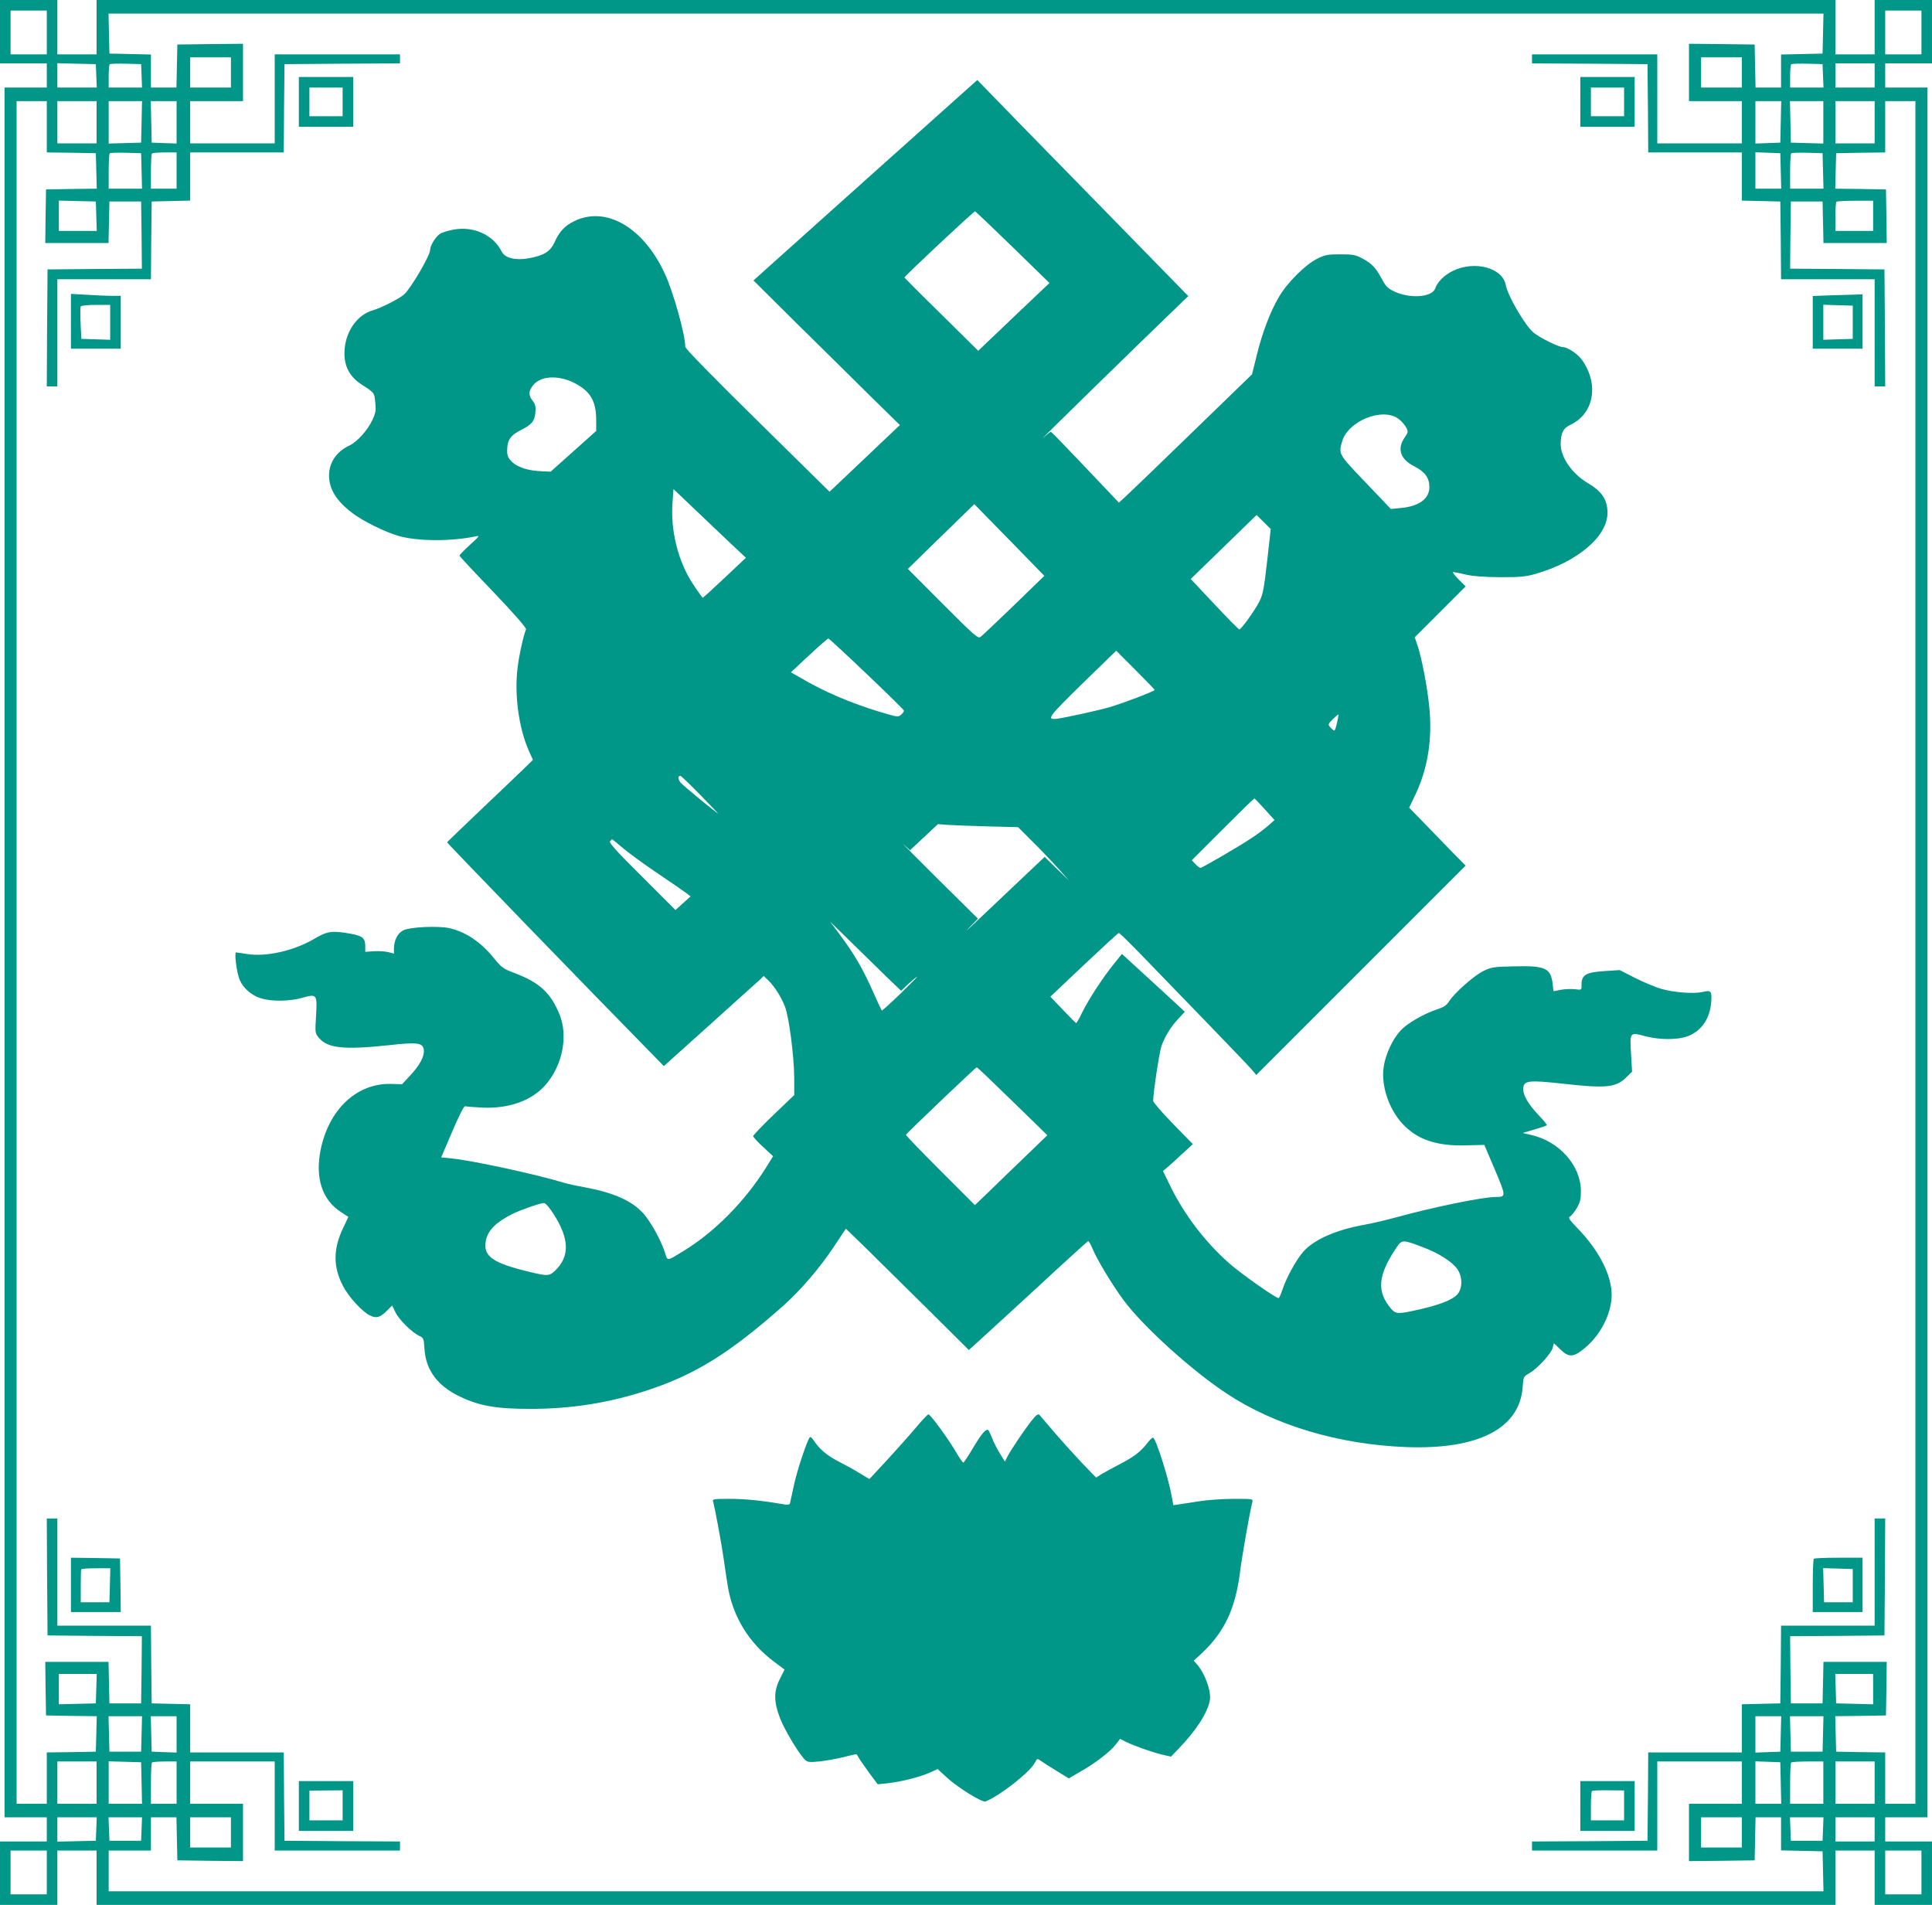
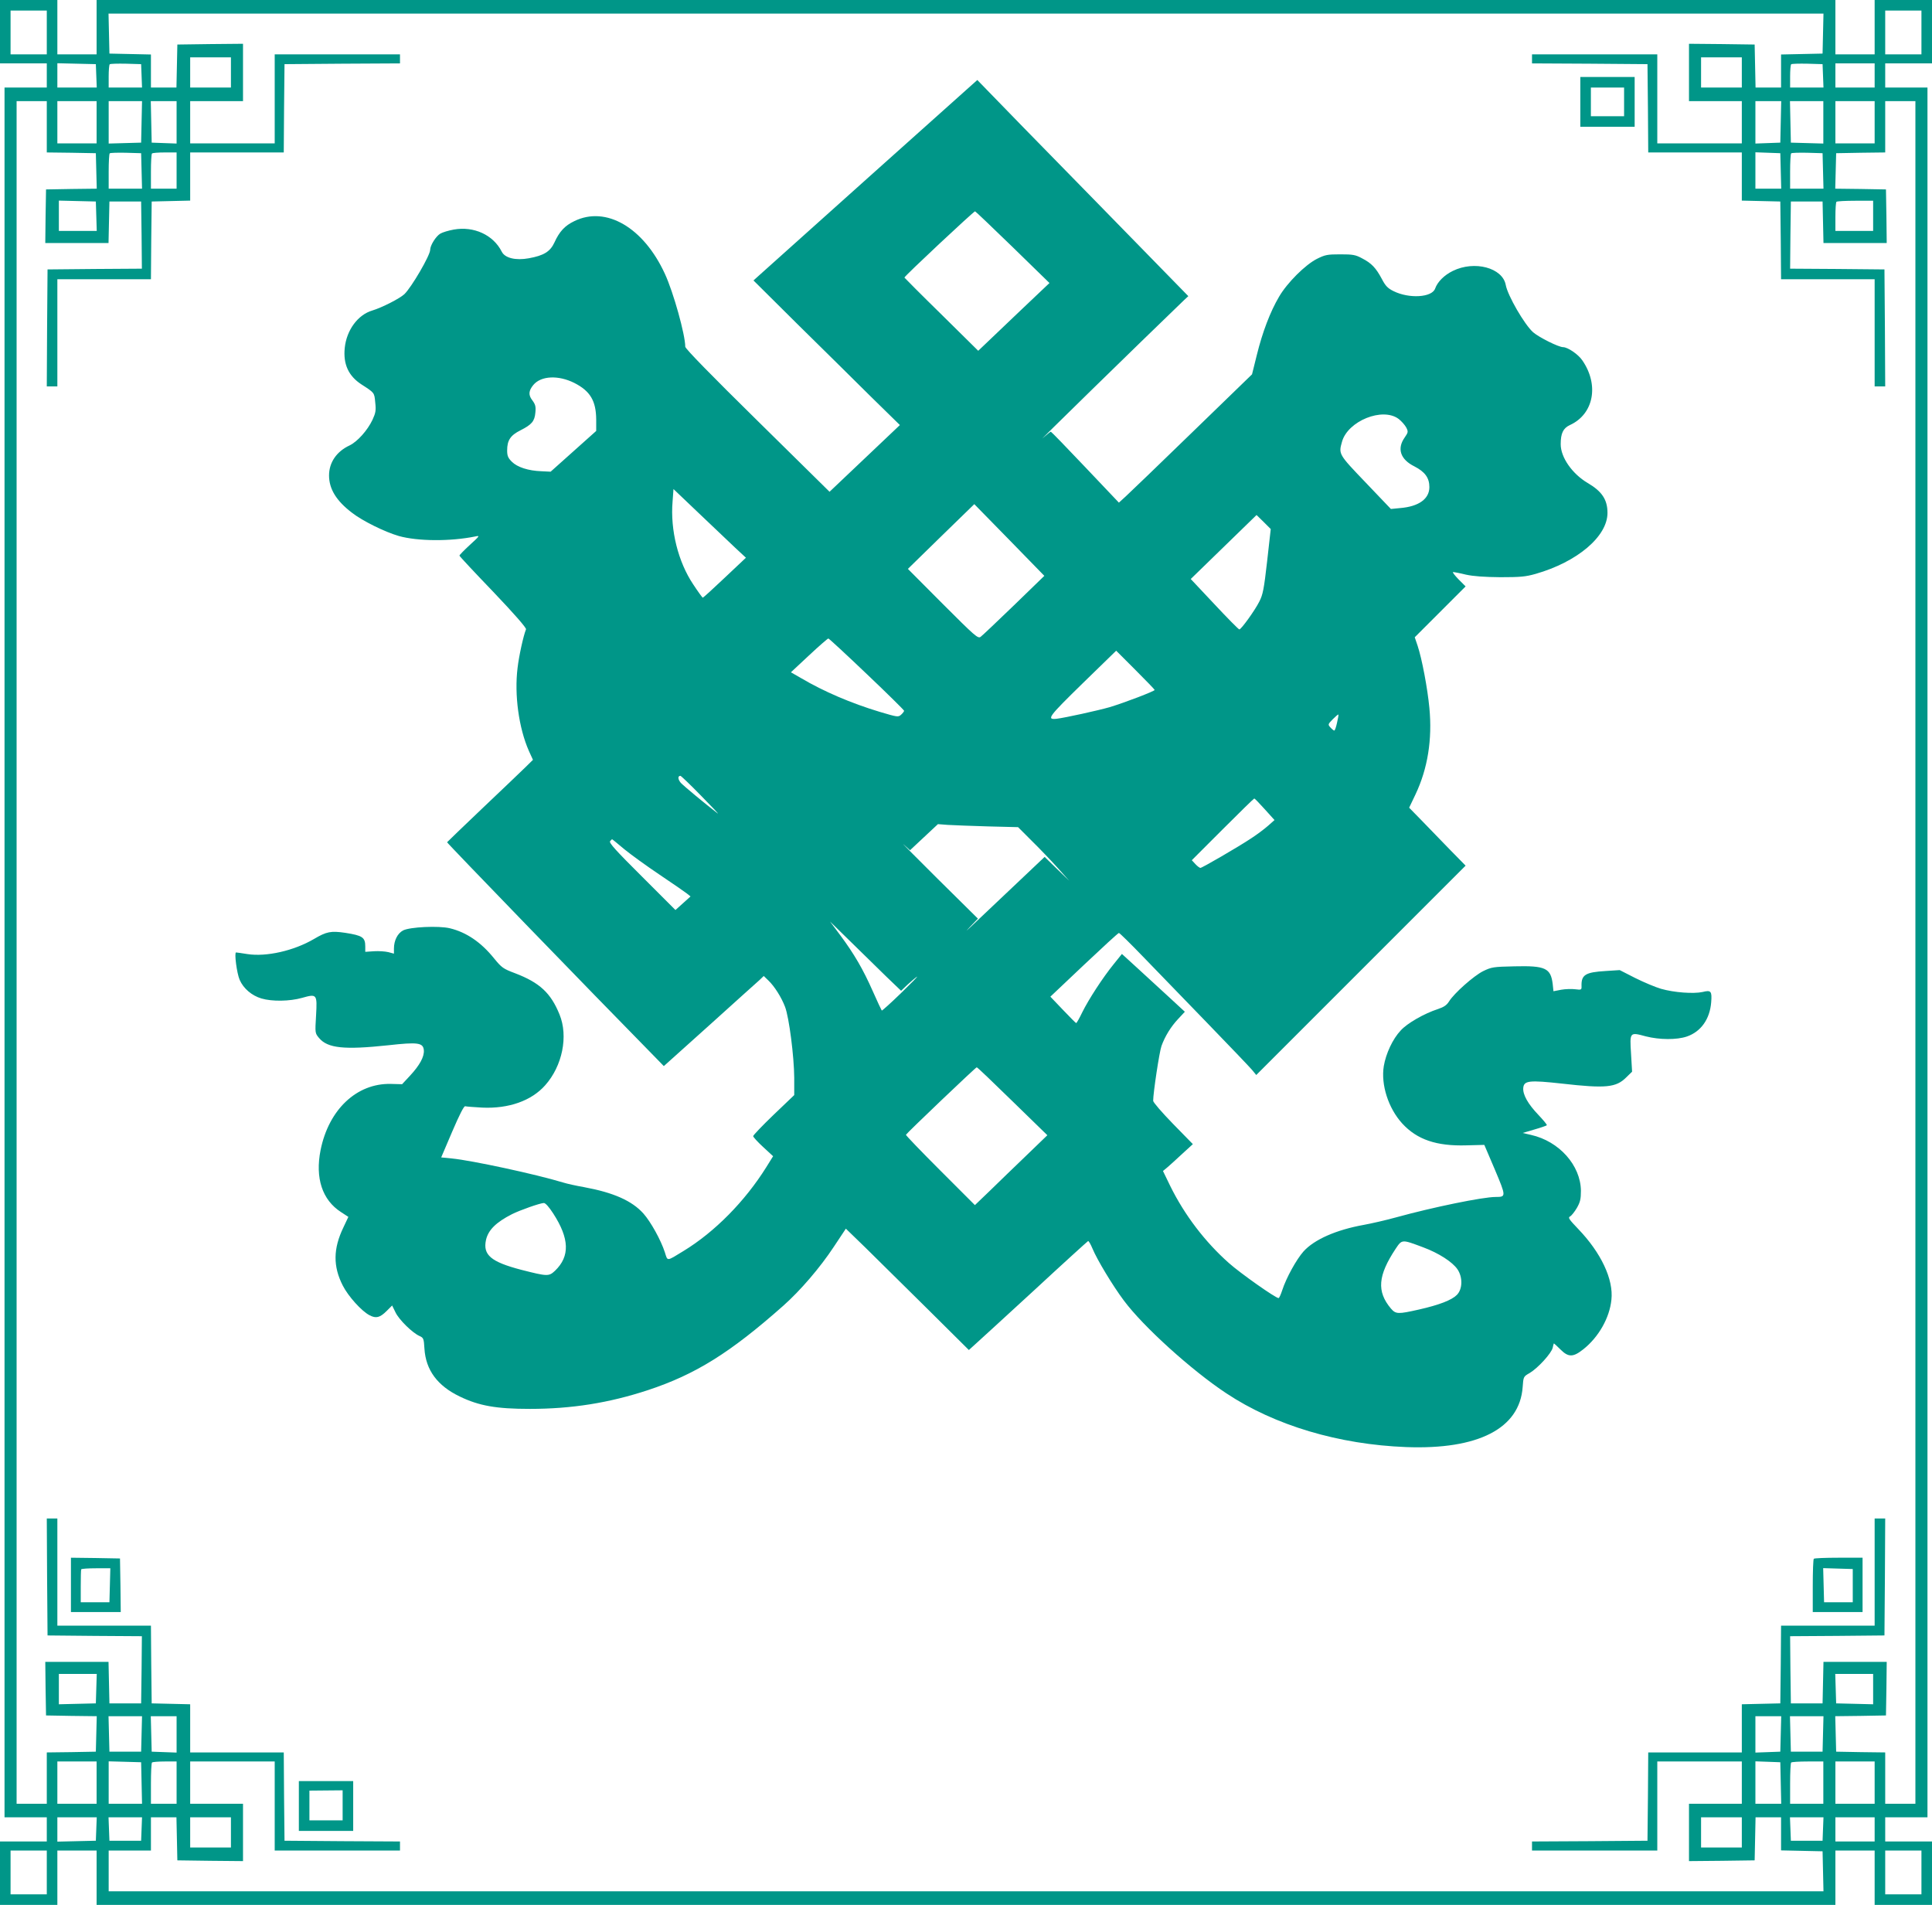
<svg xmlns="http://www.w3.org/2000/svg" version="1.0" width="1280pt" height="1262pt" viewBox="0 0 1280 1262" preserveAspectRatio="xMidYMid meet">
  <g transform="translate(0,1262) scale(0.1,-0.1)" fill="#009688" stroke="none">
    <path d="M0 12410 l0 -210 155 0 155 0 0 -80 0 -80 -140 0 -140 0 0 -5730 0 -5730 140 0 140 0 0 -80 0 -80 -155 0 -155 0 0 -210 0 -210 190 0 190 0 0 180 0 180 130 0 130 0 0 -180 0 -180 5760 0 5760 0 0 180 0 180 130 0 130 0 0 -180 0 -180 190 0 190 0 0 210 0 210 -155 0 -155 0 0 80 0 80 140 0 140 0 0 5730 0 5730 -140 0 -140 0 0 80 0 80 155 0 155 0 0 210 0 210 -190 0 -190 0 0 -180 0 -180 -130 0 -130 0 0 180 0 180 -5760 0 -5760 0 0 -180 0 -180 -130 0 -130 0 0 180 0 180 -190 0 -190 0 0 -210z m310 -5 l0 -145 -120 0 -120 0 0 145 0 145 120 0 120 0 0 -145z m12420 0 l0 -145 -120 0 -120 0 0 145 0 145 120 0 120 0 0 -145z m-652 -7 l-3 -133 -137 -3 -138 -3 0 -109 0 -110 -85 0 -84 0 -3 143 -3 142 -217 3 -218 2 0 -190 0 -190 175 0 175 0 0 -140 0 -140 -280 0 -280 0 0 295 0 295 -415 0 -415 0 0 -30 0 -30 383 -2 382 -3 3 -292 2 -293 310 0 310 0 0 -160 0 -159 128 -3 127 -3 3 -257 2 -258 310 0 310 0 0 -355 0 -355 35 0 35 0 -2 388 -3 387 -313 3 -312 2 2 223 3 222 105 0 105 0 3 -137 3 -138 210 0 209 0 -2 178 -3 177 -168 3 -168 2 3 118 3 117 163 3 162 2 0 170 0 170 100 0 100 0 0 -5640 0 -5640 -100 0 -100 0 0 170 0 170 -162 2 -163 3 -3 117 -3 118 168 2 168 3 3 178 2 177 -209 0 -210 0 -3 -137 -3 -138 -105 0 -105 0 -3 222 -2 223 312 2 313 3 3 388 2 387 -35 0 -35 0 0 -355 0 -355 -310 0 -310 0 -2 -257 -3 -258 -127 -3 -128 -3 0 -159 0 -160 -310 0 -310 0 -2 -292 -3 -293 -382 -3 -383 -2 0 -30 0 -30 415 0 415 0 0 295 0 295 280 0 280 0 0 -140 0 -140 -175 0 -175 0 0 -190 0 -190 218 2 217 3 3 142 3 143 84 0 85 0 0 -110 0 -109 138 -3 137 -3 3 -132 3 -133 -5681 0 -5680 0 0 135 0 135 140 0 140 0 0 110 0 110 85 0 84 0 3 -142 3 -143 218 -3 217 -2 0 190 0 190 -175 0 -175 0 0 140 0 140 280 0 280 0 0 -295 0 -295 415 0 415 0 0 30 0 30 -382 2 -383 3 -3 293 -2 292 -310 0 -310 0 0 160 0 159 -127 3 -128 3 -3 257 -2 258 -310 0 -310 0 0 355 0 355 -35 0 -35 0 2 -388 3 -387 313 -3 312 -2 -2 -223 -3 -222 -105 0 -105 0 -3 138 -3 137 -210 0 -209 0 2 -177 3 -178 168 -3 168 -2 -3 -118 -3 -117 -162 -3 -163 -2 0 -170 0 -170 -100 0 -100 0 0 5640 0 5640 100 0 100 0 0 -170 0 -170 163 -2 162 -3 3 -117 3 -118 -168 -2 -168 -3 -3 -177 -2 -178 209 0 210 0 3 138 3 137 105 0 105 0 3 -222 2 -223 -312 -2 -313 -3 -3 -387 -2 -388 35 0 35 0 0 355 0 355 310 0 310 0 2 258 3 257 128 3 127 3 0 159 0 160 310 0 310 0 2 293 3 292 383 3 382 2 0 30 0 30 -415 0 -415 0 0 -295 0 -295 -280 0 -280 0 0 140 0 140 175 0 175 0 0 190 0 190 -217 -2 -218 -3 -3 -142 -3 -143 -84 0 -85 0 0 110 0 109 -137 3 -138 3 -3 133 -3 132 5681 0 5681 0 -3 -132z m-10548 -258 l0 -100 -135 0 -135 0 0 100 0 100 135 0 135 0 0 -100z m10010 0 l0 -100 -135 0 -135 0 0 100 0 100 135 0 135 0 0 -100z m-10902 -22 l3 -78 -131 0 -130 0 0 80 0 81 128 -3 127 -3 3 -77z m300 0 l3 -78 -111 0 -110 0 0 73 c0 41 3 77 7 81 4 4 52 5 107 4 l101 -3 3 -77z m11140 0 l3 -78 -111 0 -110 0 0 73 c0 41 3 77 7 81 4 4 52 5 107 4 l101 -3 3 -77z m342 2 l0 -80 -130 0 -130 0 0 80 0 80 130 0 130 0 0 -80z m-11780 -310 l0 -140 -130 0 -130 0 0 140 0 140 130 0 130 0 0 -140z m298 3 l-3 -138 -107 -3 -108 -3 0 141 0 140 110 0 111 0 -3 -137z m232 -3 l0 -141 -82 3 -83 3 -3 138 -3 137 86 0 85 0 0 -140z m10628 3 l-3 -138 -82 -3 -83 -3 0 141 0 140 85 0 86 0 -3 -137z m282 -3 l0 -141 -107 3 -108 3 -3 138 -3 137 111 0 110 0 0 -140z m340 0 l0 -140 -130 0 -130 0 0 140 0 140 130 0 130 0 0 -140z m-11482 -322 l3 -118 -111 0 -110 0 0 113 c0 63 3 117 7 121 4 4 52 5 107 4 l101 -3 3 -117z m232 2 l0 -120 -85 0 -85 0 0 113 c0 63 3 117 7 120 3 4 42 7 85 7 l78 0 0 -120z m10628 -2 l3 -118 -86 0 -85 0 0 120 0 121 83 -3 82 -3 3 -117z m280 0 l3 -118 -111 0 -110 0 0 113 c0 63 3 117 7 121 4 4 52 5 107 4 l101 -3 3 -117z m-11440 -300 l3 -98 -126 0 -125 0 0 100 0 101 123 -3 122 -3 3 -97z m11772 2 l0 -100 -125 0 -125 0 0 93 c0 52 3 97 7 100 3 4 60 7 125 7 l118 0 0 -100z m-11772 -9757 l-3 -98 -122 -3 -123 -3 0 101 0 100 125 0 126 0 -3 -97z m11772 -3 l0 -101 -122 3 -123 3 -3 98 -3 97 126 0 125 0 0 -100z m-11472 -297 l-3 -118 -105 0 -105 0 -3 118 -3 117 111 0 111 0 -3 -117z m232 -3 l0 -121 -82 3 -83 3 -3 118 -3 117 86 0 85 0 0 -120z m10628 3 l-3 -118 -82 -3 -83 -3 0 121 0 120 85 0 86 0 -3 -117z m280 0 l-3 -118 -105 0 -105 0 -3 118 -3 117 111 0 111 0 -3 -117z m-11438 -323 l0 -140 -130 0 -130 0 0 140 0 140 130 0 130 0 0 -140z m298 -2 l3 -138 -111 0 -110 0 0 140 0 141 108 -3 107 -3 3 -137z m232 2 l0 -140 -85 0 -85 0 0 133 c0 74 3 137 7 140 3 4 42 7 85 7 l78 0 0 -140z m10628 -2 l3 -138 -86 0 -85 0 0 140 0 141 83 -3 82 -3 3 -137z m282 2 l0 -140 -110 0 -110 0 0 133 c0 74 3 137 7 140 3 4 53 7 110 7 l103 0 0 -140z m340 0 l0 -140 -130 0 -130 0 0 140 0 140 130 0 130 0 0 -140z m-11782 -307 l-3 -78 -127 -3 -128 -3 0 81 0 80 130 0 131 0 -3 -77z m300 0 l-3 -78 -105 0 -105 0 -3 78 -3 77 111 0 111 0 -3 -77z m592 -23 l0 -100 -135 0 -135 0 0 100 0 100 135 0 135 0 0 -100z m10010 0 l0 -100 -135 0 -135 0 0 100 0 100 135 0 135 0 0 -100z m538 23 l-3 -78 -105 0 -105 0 -3 78 -3 77 111 0 111 0 -3 -77z m342 -3 l0 -80 -130 0 -130 0 0 80 0 80 130 0 130 0 0 -80z m-12110 -285 l0 -145 -120 0 -120 0 0 145 0 145 120 0 120 0 0 -145z m12420 0 l0 -145 -120 0 -120 0 0 145 0 145 120 0 120 0 0 -145z" />
-     <path d="M1980 11945 l0 -165 180 0 180 0 0 165 0 165 -180 0 -180 0 0 -165z m290 0 l0 -95 -110 0 -110 0 0 95 0 95 110 0 110 0 0 -95z" />
    <path d="M10470 11945 l0 -165 180 0 180 0 0 165 0 165 -180 0 -180 0 0 -165z m290 0 l0 -95 -110 0 -110 0 0 95 0 95 110 0 110 0 0 -95z" />
    <path d="M5774 11463 c-386 -346 -719 -644 -742 -665 l-40 -36 291 -289 c161 -158 379 -374 485 -479 l194 -190 -233 -221 -233 -221 -478 471 c-304 299 -478 477 -478 490 0 79 -78 360 -135 483 -141 307 -390 452 -600 349 -63 -30 -99 -69 -132 -142 -28 -60 -70 -86 -169 -104 -87 -16 -159 1 -180 44 -56 111 -185 170 -318 146 -34 -6 -74 -18 -89 -27 -29 -17 -67 -78 -67 -107 0 -37 -124 -249 -171 -294 -31 -29 -149 -89 -212 -108 -96 -28 -171 -130 -183 -248 -11 -108 25 -186 111 -242 87 -56 85 -54 91 -119 6 -53 3 -69 -18 -115 -33 -70 -100 -145 -152 -170 -86 -40 -136 -113 -136 -199 0 -89 48 -168 152 -247 69 -54 217 -127 310 -154 124 -35 341 -37 507 -3 32 7 30 4 -37 -57 -38 -35 -69 -67 -68 -70 0 -4 101 -112 224 -240 142 -149 220 -239 217 -248 -18 -45 -47 -178 -56 -256 -22 -178 8 -398 75 -550 l27 -59 -53 -52 c-29 -28 -156 -150 -283 -270 -126 -120 -231 -221 -233 -224 -2 -4 920 -957 1403 -1449 l33 -34 304 273 c167 150 315 285 331 298 l27 26 30 -29 c41 -39 87 -112 111 -175 27 -70 60 -330 61 -470 l0 -115 -136 -130 c-75 -72 -136 -136 -136 -142 0 -6 30 -39 66 -72 l66 -61 -46 -74 c-141 -225 -340 -427 -546 -553 -116 -71 -106 -70 -125 -10 -27 83 -94 203 -142 257 -76 85 -198 139 -393 175 -52 9 -115 23 -140 31 -181 55 -604 146 -736 159 l-71 7 73 171 c48 112 78 171 86 168 7 -2 58 -6 113 -9 175 -8 326 45 417 148 114 128 154 325 95 469 -58 143 -132 211 -294 273 -80 30 -89 37 -140 99 -86 107 -184 173 -292 199 -74 18 -265 9 -310 -14 -37 -19 -61 -67 -61 -120 l0 -34 -37 10 c-21 5 -63 8 -95 6 l-58 -4 0 35 c0 61 -18 73 -133 91 -95 14 -124 8 -207 -41 -133 -78 -315 -119 -440 -100 -38 6 -72 11 -76 11 -13 0 5 -139 24 -182 25 -57 80 -104 144 -123 71 -21 188 -19 269 4 99 28 101 25 93 -117 -7 -116 -7 -117 20 -149 57 -68 167 -79 458 -48 197 22 231 17 236 -32 4 -43 -27 -100 -91 -169 l-53 -57 -75 2 c-226 5 -411 -170 -465 -438 -37 -186 11 -331 135 -411 l49 -32 -33 -70 c-68 -141 -69 -258 -4 -385 36 -71 125 -170 178 -197 42 -22 68 -16 113 29 l36 36 22 -45 c23 -49 112 -136 159 -157 27 -12 29 -17 33 -84 9 -142 86 -246 234 -317 128 -62 243 -82 464 -82 277 0 523 39 782 124 315 104 545 247 897 559 114 101 244 253 334 389 l81 122 131 -127 c71 -71 255 -251 407 -402 l277 -275 43 39 c24 21 200 183 392 359 191 177 351 322 355 324 4 1 17 -21 29 -50 30 -73 135 -247 207 -343 128 -173 450 -464 680 -616 321 -213 746 -339 1191 -356 478 -18 752 123 772 397 5 70 5 70 47 94 55 33 144 131 152 167 3 16 7 29 8 29 1 0 21 -18 43 -40 53 -53 84 -53 152 1 101 80 174 208 186 328 15 135 -69 312 -220 469 -61 64 -69 75 -54 83 10 5 30 31 45 56 22 39 27 58 27 114 -2 169 -144 328 -330 370 l-56 13 78 23 c42 12 79 25 82 28 3 3 -22 33 -55 68 -70 73 -105 135 -101 180 5 48 39 52 257 28 290 -33 358 -26 425 41 l39 38 -7 120 c-9 143 -9 143 98 114 90 -23 205 -24 272 -1 93 32 152 115 161 226 6 75 -1 83 -57 69 -59 -13 -188 -4 -275 21 -38 11 -116 44 -172 72 l-102 52 -93 -6 c-134 -8 -162 -25 -160 -99 1 -26 -1 -27 -41 -22 -23 3 -65 2 -93 -3 l-52 -10 -5 48 c-13 105 -48 122 -253 117 -141 -3 -152 -5 -208 -32 -62 -31 -192 -146 -226 -201 -15 -24 -34 -37 -73 -50 -90 -29 -204 -94 -247 -142 -53 -56 -98 -153 -112 -236 -20 -123 30 -279 122 -380 98 -107 227 -151 425 -145 l119 3 70 -164 c75 -178 75 -181 5 -181 -85 0 -416 -68 -659 -135 -69 -19 -165 -41 -215 -50 -183 -33 -328 -97 -399 -176 -47 -53 -114 -174 -141 -257 -9 -28 -20 -52 -24 -52 -20 0 -254 165 -329 232 -158 140 -294 318 -389 511 l-48 99 30 25 c17 14 61 55 99 90 l69 63 -132 135 c-72 74 -131 142 -131 152 0 52 41 324 55 363 23 64 62 128 112 181 l43 46 -105 97 c-58 53 -152 139 -208 191 l-104 95 -54 -67 c-73 -90 -166 -233 -209 -320 -19 -40 -37 -71 -40 -71 -3 0 -42 40 -88 88 l-83 87 223 211 c123 116 226 211 231 211 4 1 76 -70 160 -157 83 -86 274 -283 423 -437 149 -154 284 -295 299 -313 l28 -34 694 694 693 693 -103 105 c-56 58 -140 144 -186 192 l-85 87 42 88 c81 171 112 364 92 573 -12 128 -49 325 -78 412 l-19 56 168 168 169 169 -47 47 c-26 27 -42 48 -36 48 7 0 45 -7 85 -17 50 -11 122 -16 228 -17 132 0 167 3 234 22 276 79 476 248 476 404 0 88 -37 143 -131 198 -103 61 -179 170 -179 257 0 72 16 106 61 127 158 72 195 266 82 429 -27 40 -97 87 -127 87 -30 0 -160 65 -199 99 -57 51 -168 242 -181 313 -21 114 -207 164 -351 93 -57 -28 -101 -72 -117 -117 -21 -59 -172 -68 -275 -17 -39 19 -54 35 -78 81 -39 73 -68 104 -130 136 -44 24 -62 27 -145 27 -86 0 -101 -3 -155 -30 -77 -39 -197 -158 -251 -251 -59 -100 -110 -235 -147 -385 l-32 -129 -395 -383 c-217 -211 -416 -402 -441 -425 l-46 -42 -223 235 c-122 129 -225 235 -228 235 -3 0 -24 -17 -47 -37 -102 -95 645 635 929 908 l29 27 -634 649 c-349 356 -663 678 -699 716 l-65 67 -701 -627z m935 -480 l244 -238 -194 -184 c-107 -102 -213 -203 -236 -225 l-42 -40 -243 240 c-134 131 -244 242 -246 245 -3 7 458 438 468 439 3 0 115 -107 249 -237z m-2904 -900 c106 -54 144 -119 145 -243 l0 -75 -151 -135 -151 -135 -61 3 c-87 3 -160 27 -196 63 -25 25 -31 39 -31 75 0 67 22 100 88 133 75 38 94 60 99 118 4 40 0 54 -21 82 -26 34 -24 62 7 100 51 62 166 67 272 14z m5462 -239 c18 -14 40 -39 49 -55 15 -29 14 -33 -10 -68 -52 -74 -28 -145 65 -191 70 -36 99 -76 99 -137 0 -78 -70 -129 -194 -139 l-61 -6 -167 175 c-180 188 -180 188 -157 270 38 138 270 232 376 151z m-4395 -854 l70 -65 -140 -132 c-77 -73 -143 -133 -146 -133 -2 0 -31 39 -63 88 -100 149 -153 360 -137 550 l6 82 170 -162 c94 -90 202 -192 240 -228z m1846 -380 c-111 -107 -210 -201 -221 -209 -18 -13 -36 3 -251 218 l-231 232 220 215 220 214 232 -237 232 -238 -201 -195z m1677 291 c-21 -184 -28 -221 -52 -267 -29 -58 -120 -184 -132 -184 -5 0 -79 75 -165 167 l-157 167 218 212 218 212 47 -46 47 -47 -24 -214z m-2652 -747 c136 -129 247 -239 247 -243 0 -4 -9 -16 -20 -26 -19 -17 -24 -16 -142 19 -189 57 -371 135 -520 223 l-68 39 120 112 c66 62 124 112 128 112 4 0 119 -106 255 -236z m1907 -105 c0 -8 -196 -83 -298 -114 -77 -22 -294 -70 -352 -77 -69 -7 -54 13 171 233 l224 218 127 -127 c70 -70 128 -130 128 -133z m1208 -218 c-6 -28 -14 -51 -18 -51 -4 0 -15 9 -25 20 -18 20 -18 21 15 55 19 19 35 33 37 31 2 -1 -2 -26 -9 -55z m-4213 -483 c72 -73 121 -125 110 -117 -85 65 -224 181 -244 202 -20 23 -22 47 -3 47 4 0 66 -59 137 -132z m3735 -90 l64 -71 -43 -38 c-24 -21 -73 -58 -110 -82 -87 -58 -327 -197 -338 -197 -5 0 -20 11 -33 25 l-24 26 204 204 c113 113 207 205 210 205 3 0 34 -32 70 -72z m-1835 -113 l200 -5 88 -88 c49 -48 125 -127 170 -177 l81 -90 -82 79 -81 79 -188 -178 c-340 -323 -359 -340 -306 -285 l52 54 -267 264 c-147 146 -248 248 -225 227 l42 -38 92 86 93 87 65 -5 c36 -2 156 -7 266 -10z m-2409 -151 c44 -36 149 -112 234 -169 85 -57 166 -113 180 -124 l25 -20 -50 -45 -50 -45 -222 222 c-171 170 -220 224 -211 234 6 7 12 13 13 13 2 0 38 -30 81 -66z m1736 -844 l98 -94 42 40 c24 22 52 46 63 53 11 7 -36 -41 -105 -108 -68 -66 -126 -118 -128 -116 -2 2 -29 59 -59 127 -65 147 -124 248 -216 372 l-68 91 138 -135 c76 -74 182 -178 235 -230z m836 -826 l231 -225 -142 -137 c-78 -75 -186 -179 -240 -232 l-98 -94 -229 229 c-127 127 -229 233 -228 237 4 10 462 447 469 447 4 1 110 -101 237 -225z m-3043 -743 c108 -167 112 -284 12 -380 -41 -38 -49 -38 -222 6 -203 53 -257 99 -235 199 15 65 66 116 172 170 54 27 185 73 211 74 11 0 34 -26 62 -69z m5765 -225 c102 -38 192 -96 226 -145 36 -53 34 -132 -4 -170 -34 -34 -115 -66 -252 -97 -138 -31 -152 -31 -185 7 -95 113 -86 218 31 395 43 64 40 64 184 10z" />
-     <path d="M470 10492 l0 -182 165 0 165 0 0 175 0 175 -58 0 c-33 0 -107 3 -165 7 l-107 6 0 -181z m260 -7 l0 -116 -95 3 -96 3 -5 103 c-3 56 -2 107 1 112 3 6 49 10 101 10 l94 0 0 -115z" />
-     <path d="M12113 10663 l-103 -4 0 -174 0 -175 165 0 165 0 0 180 0 180 -62 -2 c-35 -1 -109 -4 -165 -5z m162 -178 l0 -110 -97 -3 -98 -3 0 116 0 116 98 -3 97 -3 0 -110z" />
-     <path d="M6834 3207 c-49 -62 -134 -189 -159 -236 l-17 -34 -34 54 c-18 30 -41 74 -50 99 -10 25 -21 49 -25 54 -14 16 -47 -23 -105 -121 -30 -51 -58 -93 -62 -93 -4 0 -27 33 -50 73 -52 88 -168 247 -181 247 -5 0 -42 -39 -82 -87 -41 -49 -127 -145 -191 -215 l-118 -127 -63 38 c-34 21 -99 57 -144 80 -77 40 -125 81 -164 141 -9 14 -20 22 -23 19 -17 -16 -87 -226 -106 -319 -13 -58 -24 -111 -26 -119 -3 -10 -14 -12 -42 -7 -140 24 -253 36 -355 36 -108 0 -118 -2 -113 -17 12 -41 56 -277 71 -383 9 -63 21 -144 27 -180 34 -203 141 -376 308 -500 l68 -51 -31 -62 c-42 -83 -41 -151 2 -263 31 -79 130 -243 167 -275 16 -14 31 -15 99 -8 44 5 115 18 159 29 43 12 80 19 81 18 2 -2 11 -17 21 -34 11 -17 42 -61 69 -98 l50 -67 60 6 c87 9 213 40 280 69 l57 26 63 -58 c72 -66 233 -165 254 -157 93 36 295 194 327 257 15 28 16 29 37 14 12 -9 59 -39 105 -67 l83 -51 72 42 c100 56 200 133 237 180 l31 40 37 -19 c52 -26 176 -70 243 -86 l57 -13 50 52 c117 121 195 242 208 324 9 60 -35 181 -88 238 l-19 22 57 53 c147 139 218 291 249 530 13 105 63 392 82 467 5 22 5 22 -123 22 -71 0 -174 -7 -229 -16 -55 -8 -116 -18 -136 -21 l-35 -5 -13 68 c-21 116 -101 367 -121 379 -4 3 -20 -11 -34 -30 -47 -61 -89 -94 -181 -142 -49 -25 -106 -57 -127 -69 l-36 -23 -94 97 c-51 54 -133 145 -182 202 -49 58 -94 110 -100 117 -8 8 -22 -2 -52 -40z" />
    <path d="M470 2120 l0 -180 165 0 165 0 -2 178 -3 177 -162 3 -163 2 0 -180z m258 -2 l-3 -113 -95 0 -95 0 0 105 c0 58 1 108 3 113 2 4 46 7 98 7 l95 0 -3 -112z" />
    <path d="M12017 2293 c-4 -3 -7 -84 -7 -180 l0 -173 165 0 165 0 0 180 0 180 -158 0 c-87 0 -162 -3 -165 -7z m258 -178 l0 -110 -95 0 -95 0 -3 113 -3 113 98 -3 98 -3 0 -110z" />
    <path d="M1980 655 l0 -165 180 0 180 0 0 165 0 165 -180 0 -180 0 0 -165z m290 4 l0 -99 -110 0 -110 0 0 99 0 98 110 1 110 1 0 -100z" />
-     <path d="M10470 655 l0 -165 180 0 180 0 0 165 0 165 -180 0 -180 0 0 -165z m290 4 l0 -99 -110 0 -110 0 0 93 c0 52 3 97 7 101 4 4 54 6 110 5 l103 -1 0 -99z" />
  </g>
</svg>